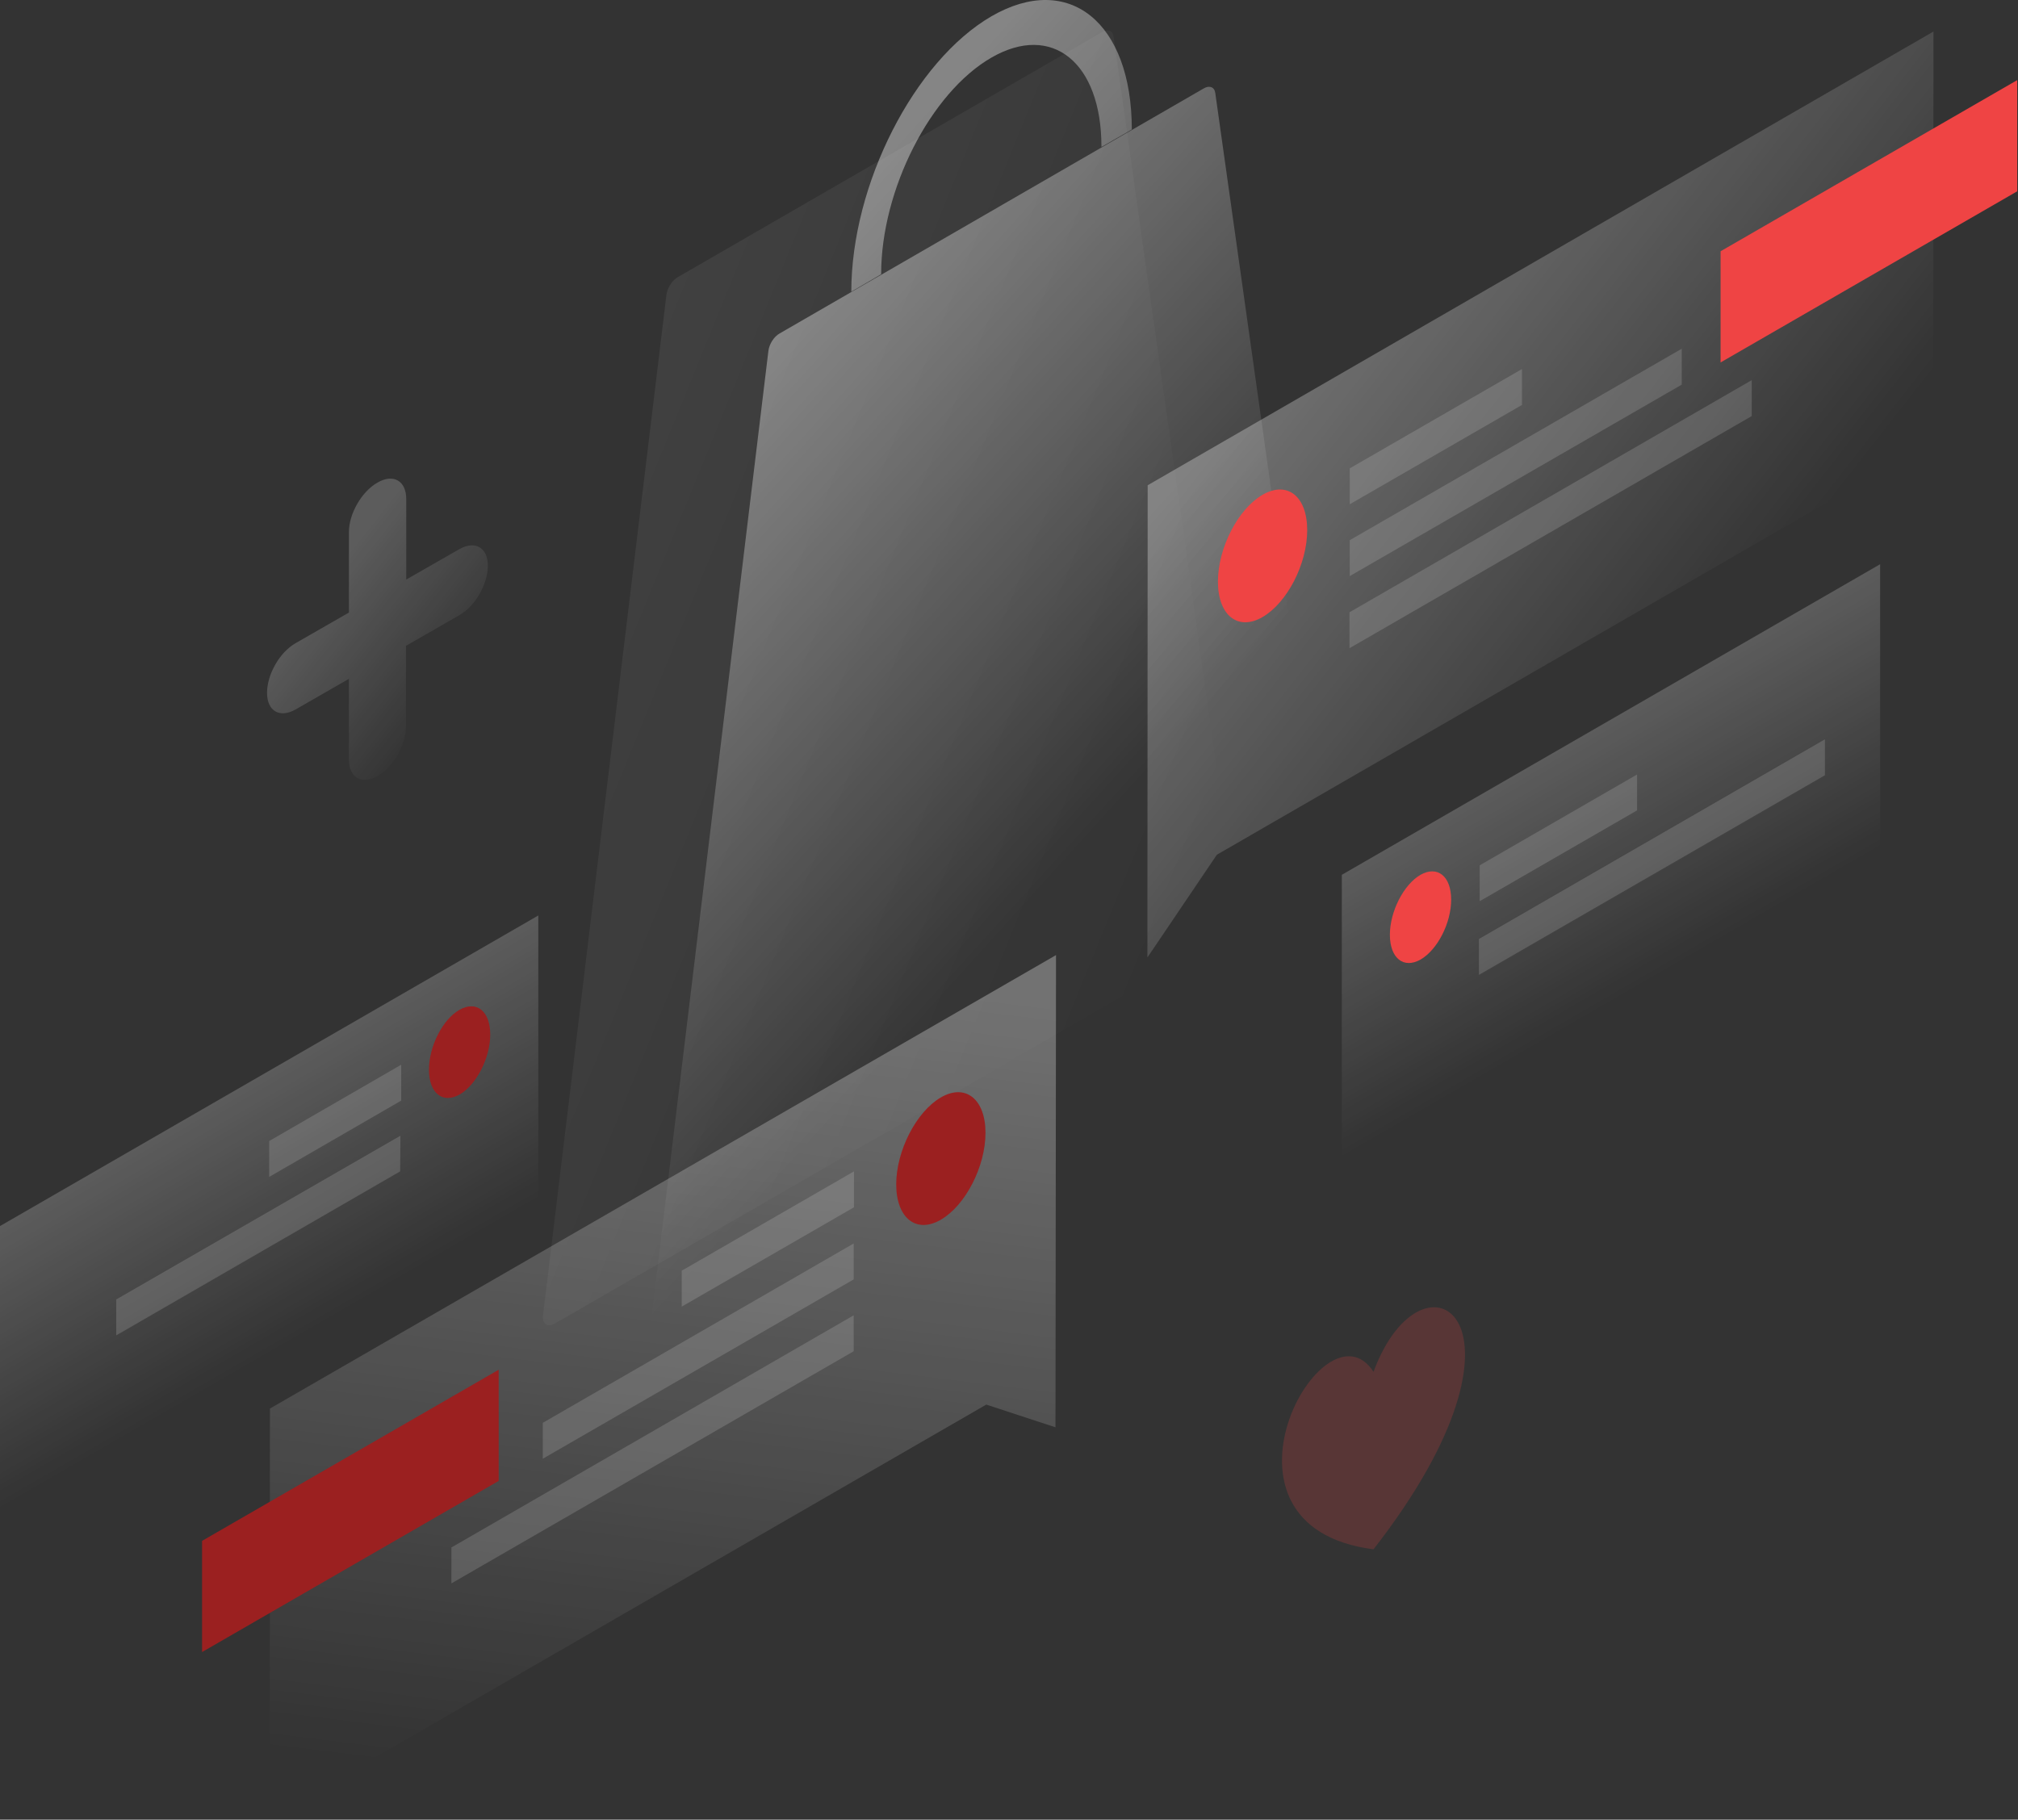
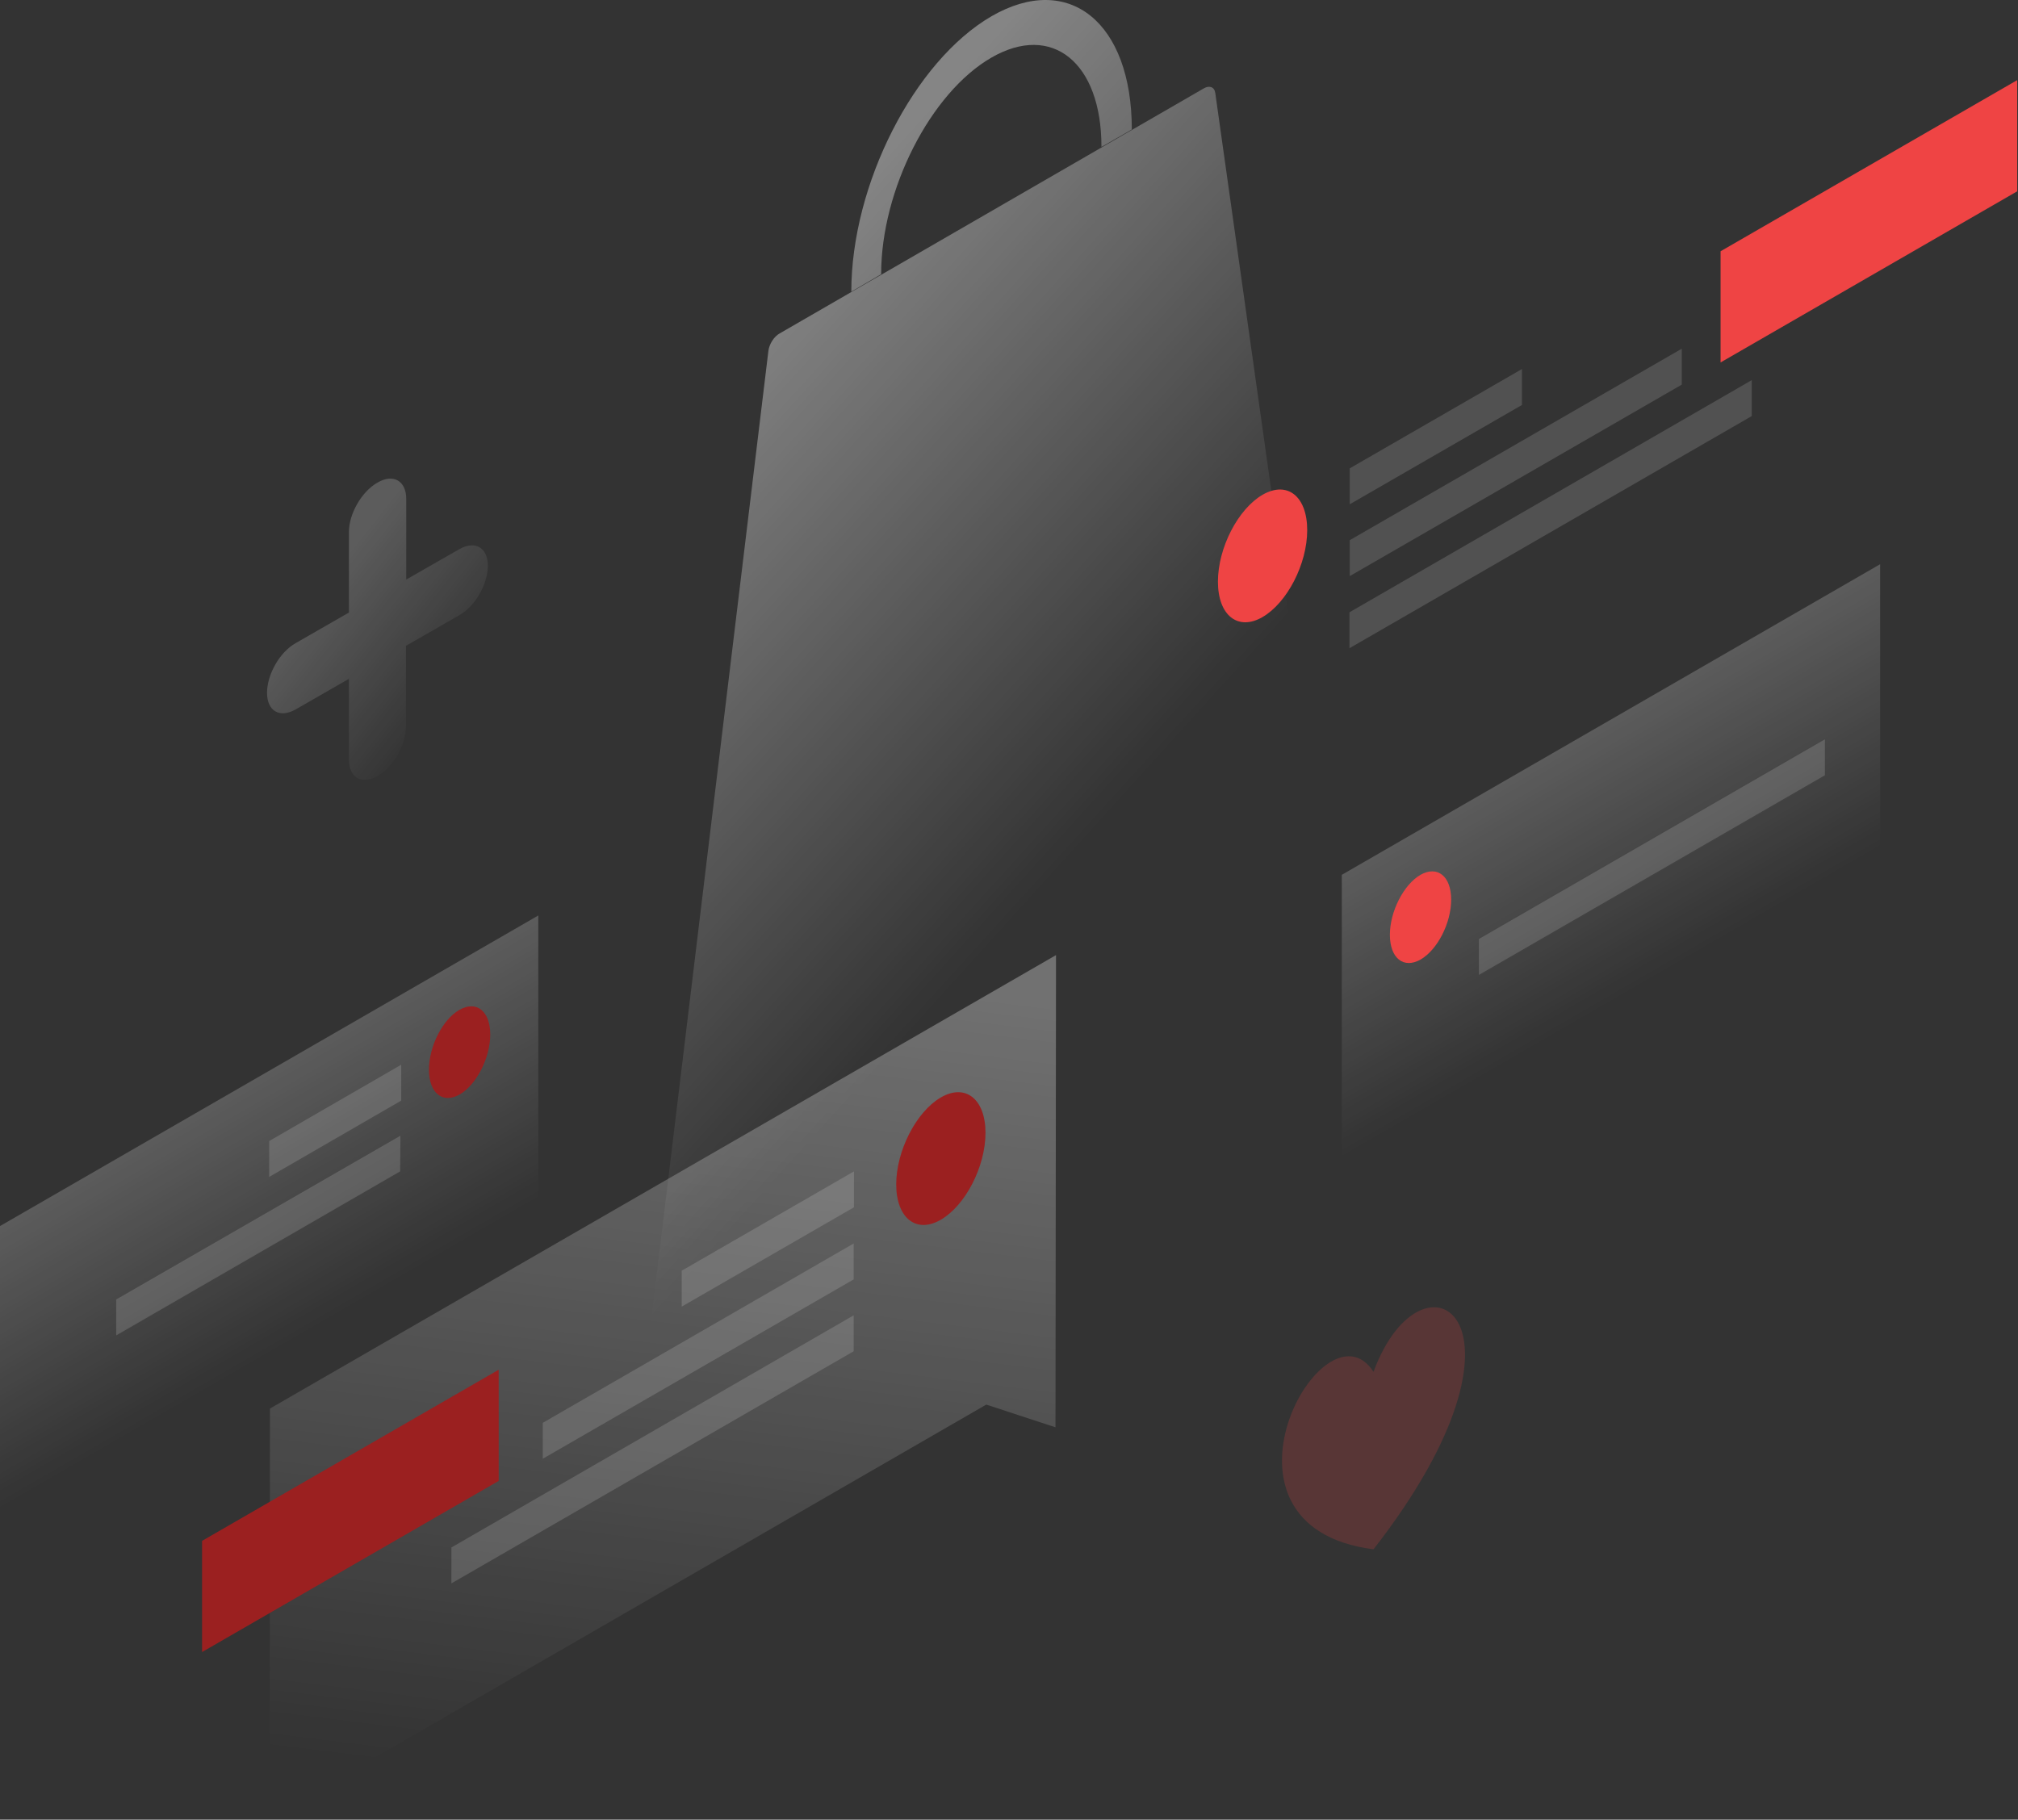
<svg xmlns="http://www.w3.org/2000/svg" fill="none" height="689" viewBox="0 0 764 689" width="764">
  <rect x="0" y="0" width="764" height="689" fill="#333333" stroke="none" />
-   <path d="M256.6 104.937C254.5 106.137 252.6 109.037 252.3 111.637L205.6 497.937C205.2 501.237 207.2 502.737 209.9 501.237L464.1 354.537C466.7 353.037 468.8 349.137 468.4 346.337L421.6 13.937C421.3 11.637 419.5 10.937 417.3 12.137L256.6 104.937Z" fill="url(#paint0_linear_291_5496)" opacity="0.07" />
  <path d="M322.3 110.437C322.3 69.837 346.1 23.137 375.4 6.137C404.7 -10.763 428.5 8.437 428.5 49.037L417 55.637V55.537C417 23.637 398.3 8.537 375.3 21.837C352.3 35.137 333.6 71.837 333.6 103.737V103.837L322.3 110.437Z" fill="url(#paint1_linear_291_5496)" opacity="0.4" />
  <path d="M290.9 132.937C291.2 130.337 293 127.437 295.2 126.237L455.8 33.437C457.9 32.237 459.8 32.937 460.1 35.237L506.9 367.537C507.3 370.337 505.3 374.237 502.6 375.737L248.5 522.437C245.9 523.937 243.8 522.437 244.2 519.137L290.9 132.937Z" fill="url(#paint2_linear_291_5496)" opacity="0.4" />
-   <path d="M434.5 183.737L732 11.937L731.9 167.037L460.7 323.637L434.4 362.537L434.5 183.737Z" fill="url(#paint3_linear_291_5496)" opacity="0.3" />
  <path d="M763.7 72.437V30.337L651.4 95.137V137.237L763.7 72.437Z" fill="#EF4444" />
  <path d="M511 177.337L576.2 139.737V153.337L511 190.937V177.337Z" fill="white" opacity="0.15" />
  <path d="M511 204.537L636.7 132.037V145.637L511 218.137V204.537Z" fill="white" opacity="0.15" />
  <path d="M510.9 231.837L663.2 143.937V157.537L510.9 245.437V231.837Z" fill="white" opacity="0.15" />
  <path d="M494.9 200.737C494.9 213.537 487.3 228.237 478 233.637C468.7 239.037 461.1 233.037 461.1 220.237C461.1 207.437 468.7 192.737 478 187.337C487.4 181.937 494.9 187.937 494.9 200.737Z" fill="#EF4444" />
  <path d="M399.8 361.637L102.2 533.337L102.1 688.437L373.4 531.837L399.6 540.437L399.8 361.637Z" fill="url(#paint4_linear_291_5496)" opacity="0.3" />
  <path d="M188.8 560.737V518.637L76.5 583.437V625.537L188.8 560.737Z" fill="#9B2020" />
  <path d="M323.3 443.537L258.1 481.137V494.737L323.3 457.137V443.537Z" fill="white" opacity="0.15" />
  <path d="M323.2 470.837L205.5 538.737V552.337L323.2 484.437V470.837Z" fill="white" opacity="0.15" />
  <path d="M323.2 498.037L170.9 585.937V599.537L323.2 511.637V498.037Z" fill="white" opacity="0.15" />
  <path d="M339.3 448.437C339.3 461.237 346.9 467.237 356.2 461.837C365.5 456.437 373.1 441.737 373.1 428.937C373.1 416.137 365.5 410.137 356.2 415.537C346.9 420.937 339.3 435.737 339.3 448.437Z" fill="#9B2020" />
  <path d="M711.8 321.037L508 438.637V331.237L711.8 213.637V321.037Z" fill="url(#paint5_linear_291_5496)" opacity="0.2" />
  <path d="M549.4 340.637C549.4 331.737 544.2 327.637 537.8 331.237C531.4 334.937 526.2 345.137 526.2 353.937C526.2 362.837 531.4 366.937 537.8 363.337C544.2 359.637 549.4 349.537 549.4 340.637Z" fill="#EF4444" />
  <path d="M559.9 369.137L690.9 293.537V279.937L559.9 355.537V369.137Z" fill="white" opacity="0.15" />
-   <path d="M560.2 341.237L619.8 306.837V293.237L560.2 327.637V341.237Z" fill="white" opacity="0.15" />
  <path d="M0 464.237L203.8 346.637V454.037L0 571.637V464.237Z" fill="url(#paint6_linear_291_5496)" opacity="0.2" />
  <path d="M151.9 403.137L101.9 432.037V445.637L151.9 416.737V403.137Z" fill="white" opacity="0.15" />
  <path d="M151.6 430.037L44 492.037V505.637L151.5 443.537L151.6 430.037Z" fill="white" opacity="0.15" />
  <path d="M162.4 405.037C162.4 413.937 167.6 418.037 174 414.437C180.4 410.737 185.6 400.537 185.6 391.737C185.6 382.837 180.4 378.737 174 382.337C167.6 385.937 162.4 396.137 162.4 405.037Z" fill="#9B2020" />
  <path d="M520 586.637C587.6 499.837 538.7 468.637 520 519.437C501.3 490.337 452.4 577.937 520 586.637Z" fill="#EF4444" opacity="0.2" />
  <path d="M142.9 182.737C136.9 186.137 132.1 194.537 132.1 201.437V231.937L111.9 243.537C105.9 246.937 101.1 255.337 101.1 262.337C101.1 269.237 105.9 272.037 111.9 268.637L132.1 257.037V287.537C132.1 294.437 136.9 297.237 142.9 293.837C148.9 290.437 153.7 282.037 153.7 275.037V244.537L173.9 232.937C179.9 229.537 184.7 221.137 184.7 214.237C184.7 207.337 179.9 204.537 173.9 207.937L153.8 219.437V188.937C153.8 182.037 148.9 179.237 142.9 182.737Z" fill="url(#paint7_linear_291_5496)" opacity="0.2" />
  <defs>
    <linearGradient gradientUnits="userSpaceOnUse" id="paint0_linear_291_5496" x1="195.023" x2="458.531" y1="208.411" y2="315.69">
      <stop stop-color="white" />
      <stop offset="1" stop-color="white" stop-opacity="0" />
    </linearGradient>
    <linearGradient gradientUnits="userSpaceOnUse" id="paint1_linear_291_5496" x1="350.104" x2="520.796" y1="42.329" y2="196.994">
      <stop stop-color="white" />
      <stop offset="1" stop-color="white" stop-opacity="0" />
    </linearGradient>
    <linearGradient gradientUnits="userSpaceOnUse" id="paint2_linear_291_5496" x1="233.797" x2="404.489" y1="170.688" y2="325.353">
      <stop stop-color="white" />
      <stop offset="1" stop-color="white" stop-opacity="0" />
    </linearGradient>
    <linearGradient gradientUnits="userSpaceOnUse" id="paint3_linear_291_5496" x1="499.36" x2="653.01" y1="121.592" y2="241.896">
      <stop stop-color="white" />
      <stop offset="1" stop-color="white" stop-opacity="0" />
    </linearGradient>
    <linearGradient gradientUnits="userSpaceOnUse" id="paint4_linear_291_5496" x1="271.891" x2="233.42" y1="366.628" y2="678.659">
      <stop stop-color="white" />
      <stop offset="1" stop-color="white" stop-opacity="0" />
    </linearGradient>
    <linearGradient gradientUnits="userSpaceOnUse" id="paint5_linear_291_5496" x1="633.157" x2="586.643" y1="366.429" y2="285.844">
      <stop stop-color="white" stop-opacity="0" />
      <stop offset="1" stop-color="white" />
    </linearGradient>
    <linearGradient gradientUnits="userSpaceOnUse" id="paint6_linear_291_5496" x1="78.643" x2="125.157" y1="418.844" y2="499.43">
      <stop stop-color="white" />
      <stop offset="1" stop-color="white" stop-opacity="0" />
    </linearGradient>
    <linearGradient gradientUnits="userSpaceOnUse" id="paint7_linear_291_5496" x1="122.015" x2="174.372" y1="221.736" y2="263.056">
      <stop stop-color="white" />
      <stop offset="1" stop-color="white" stop-opacity="0" />
    </linearGradient>
  </defs>
</svg>